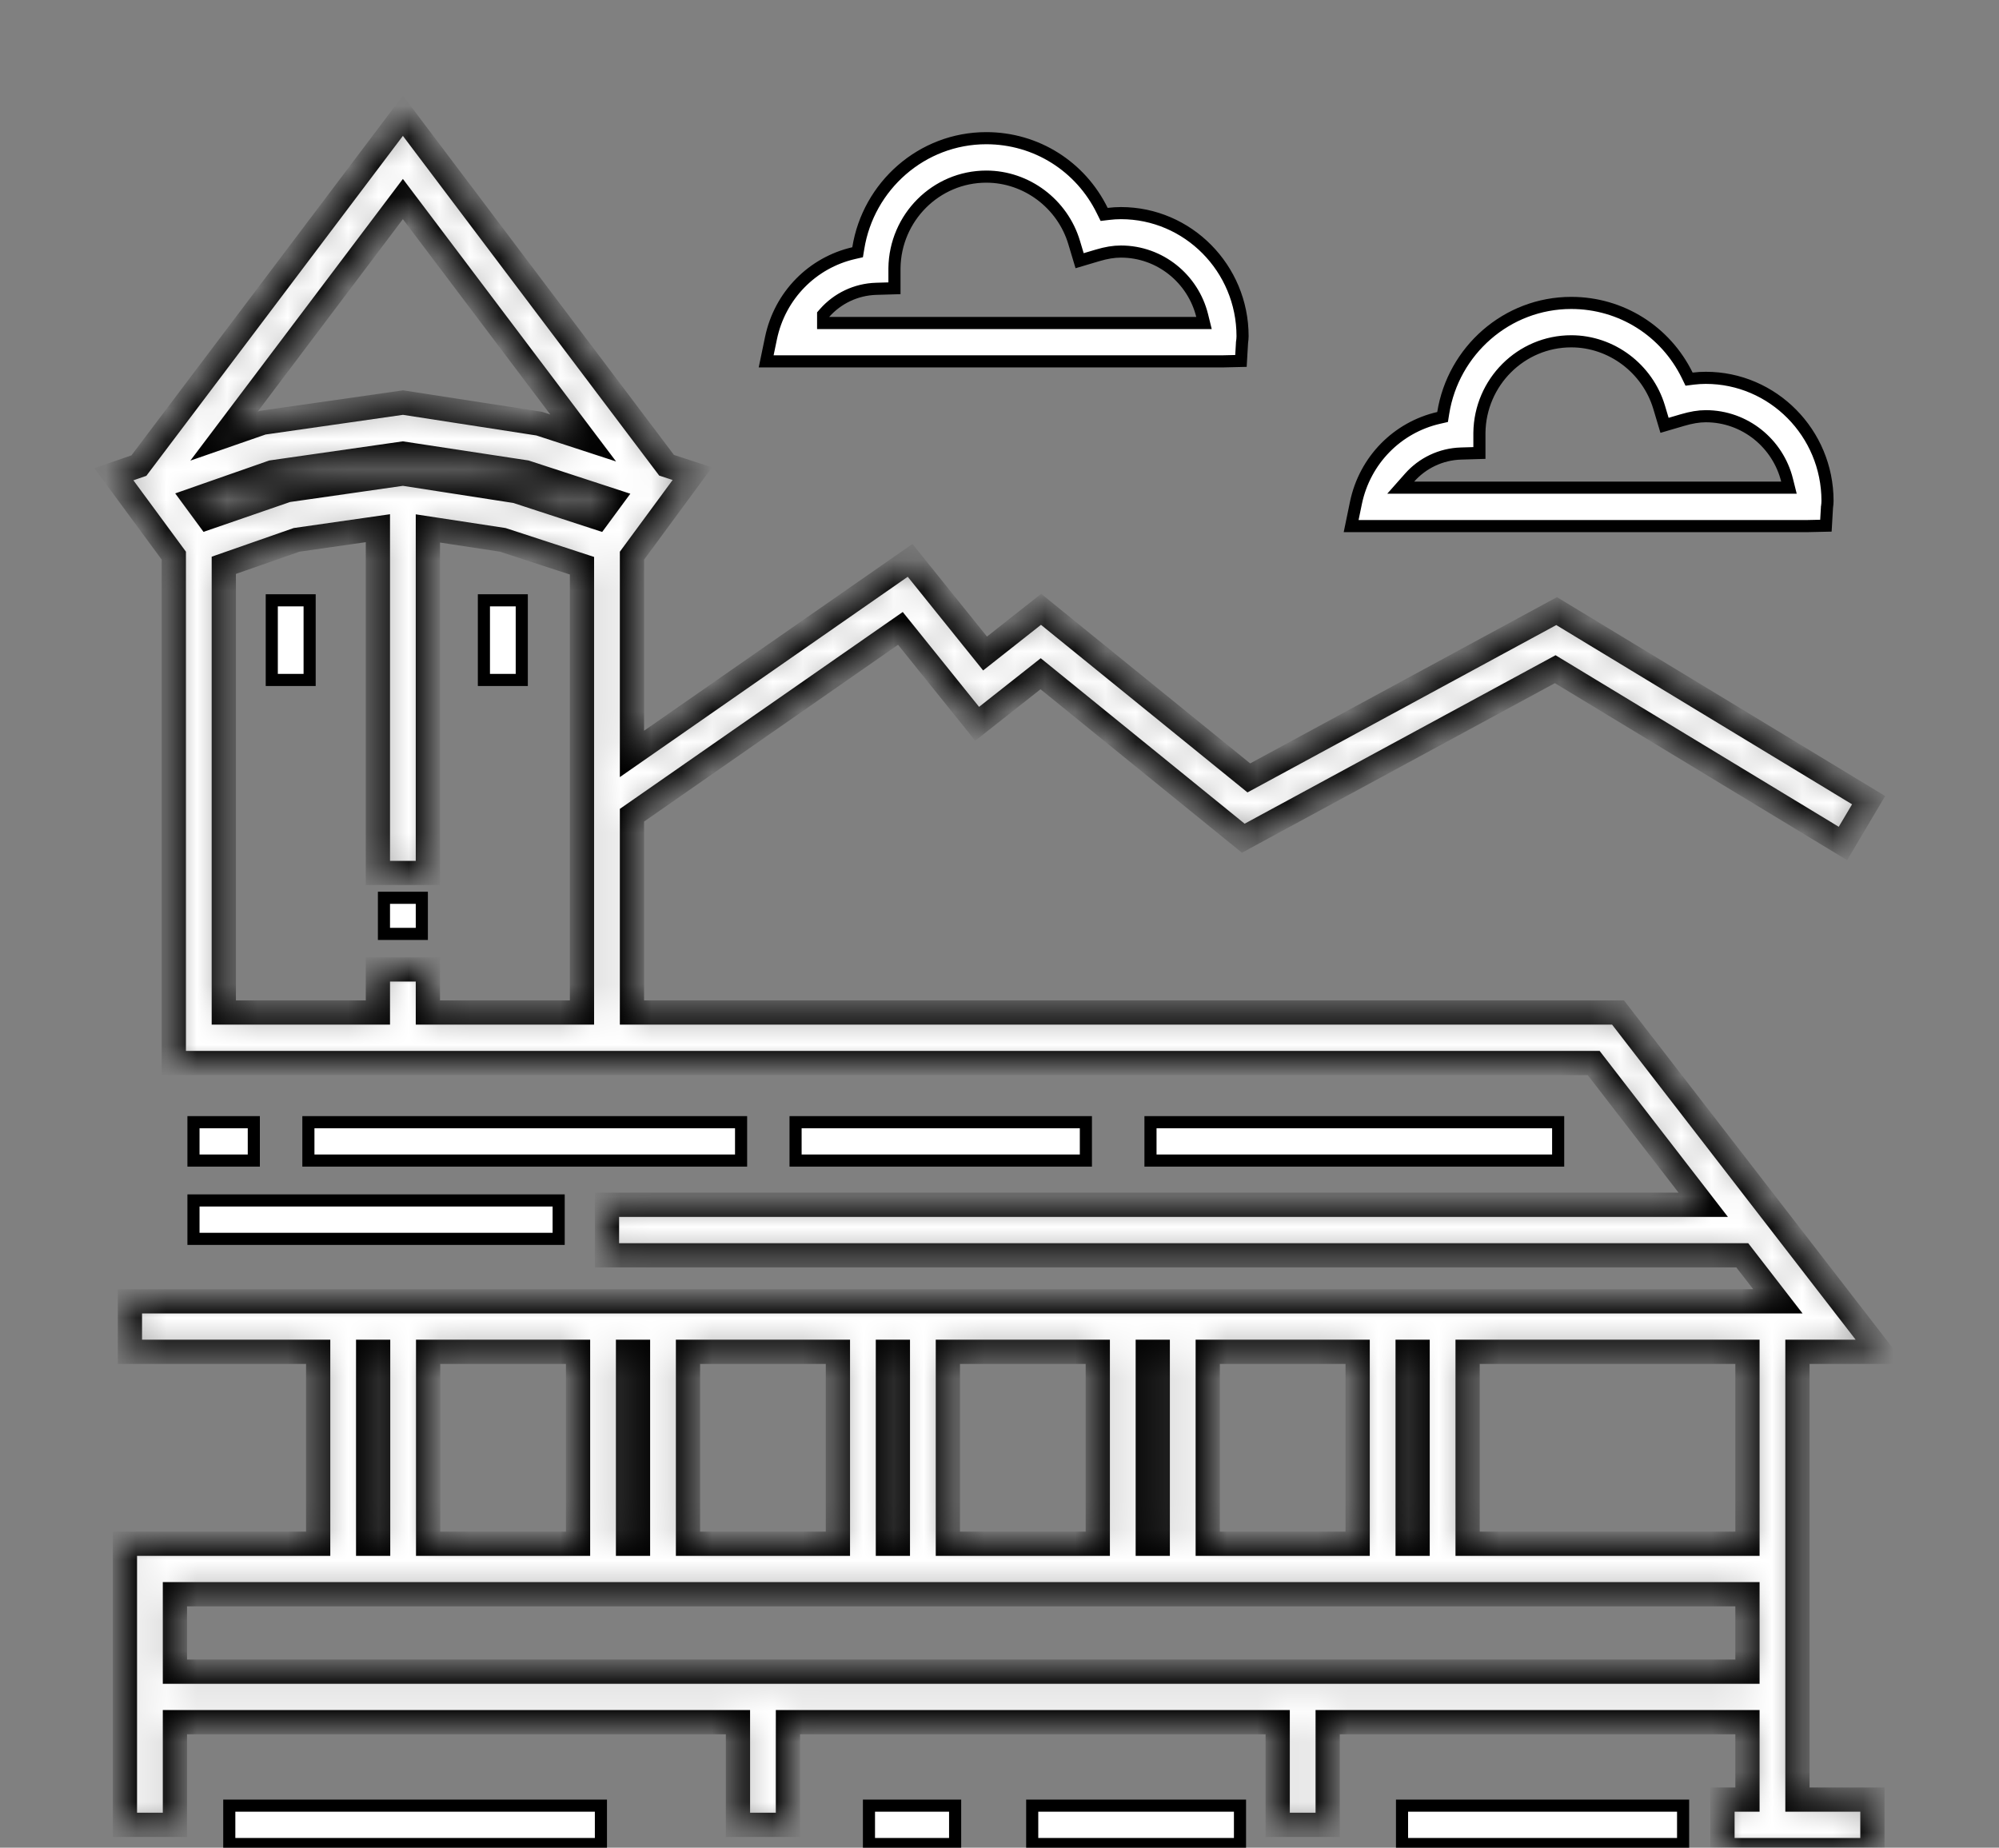
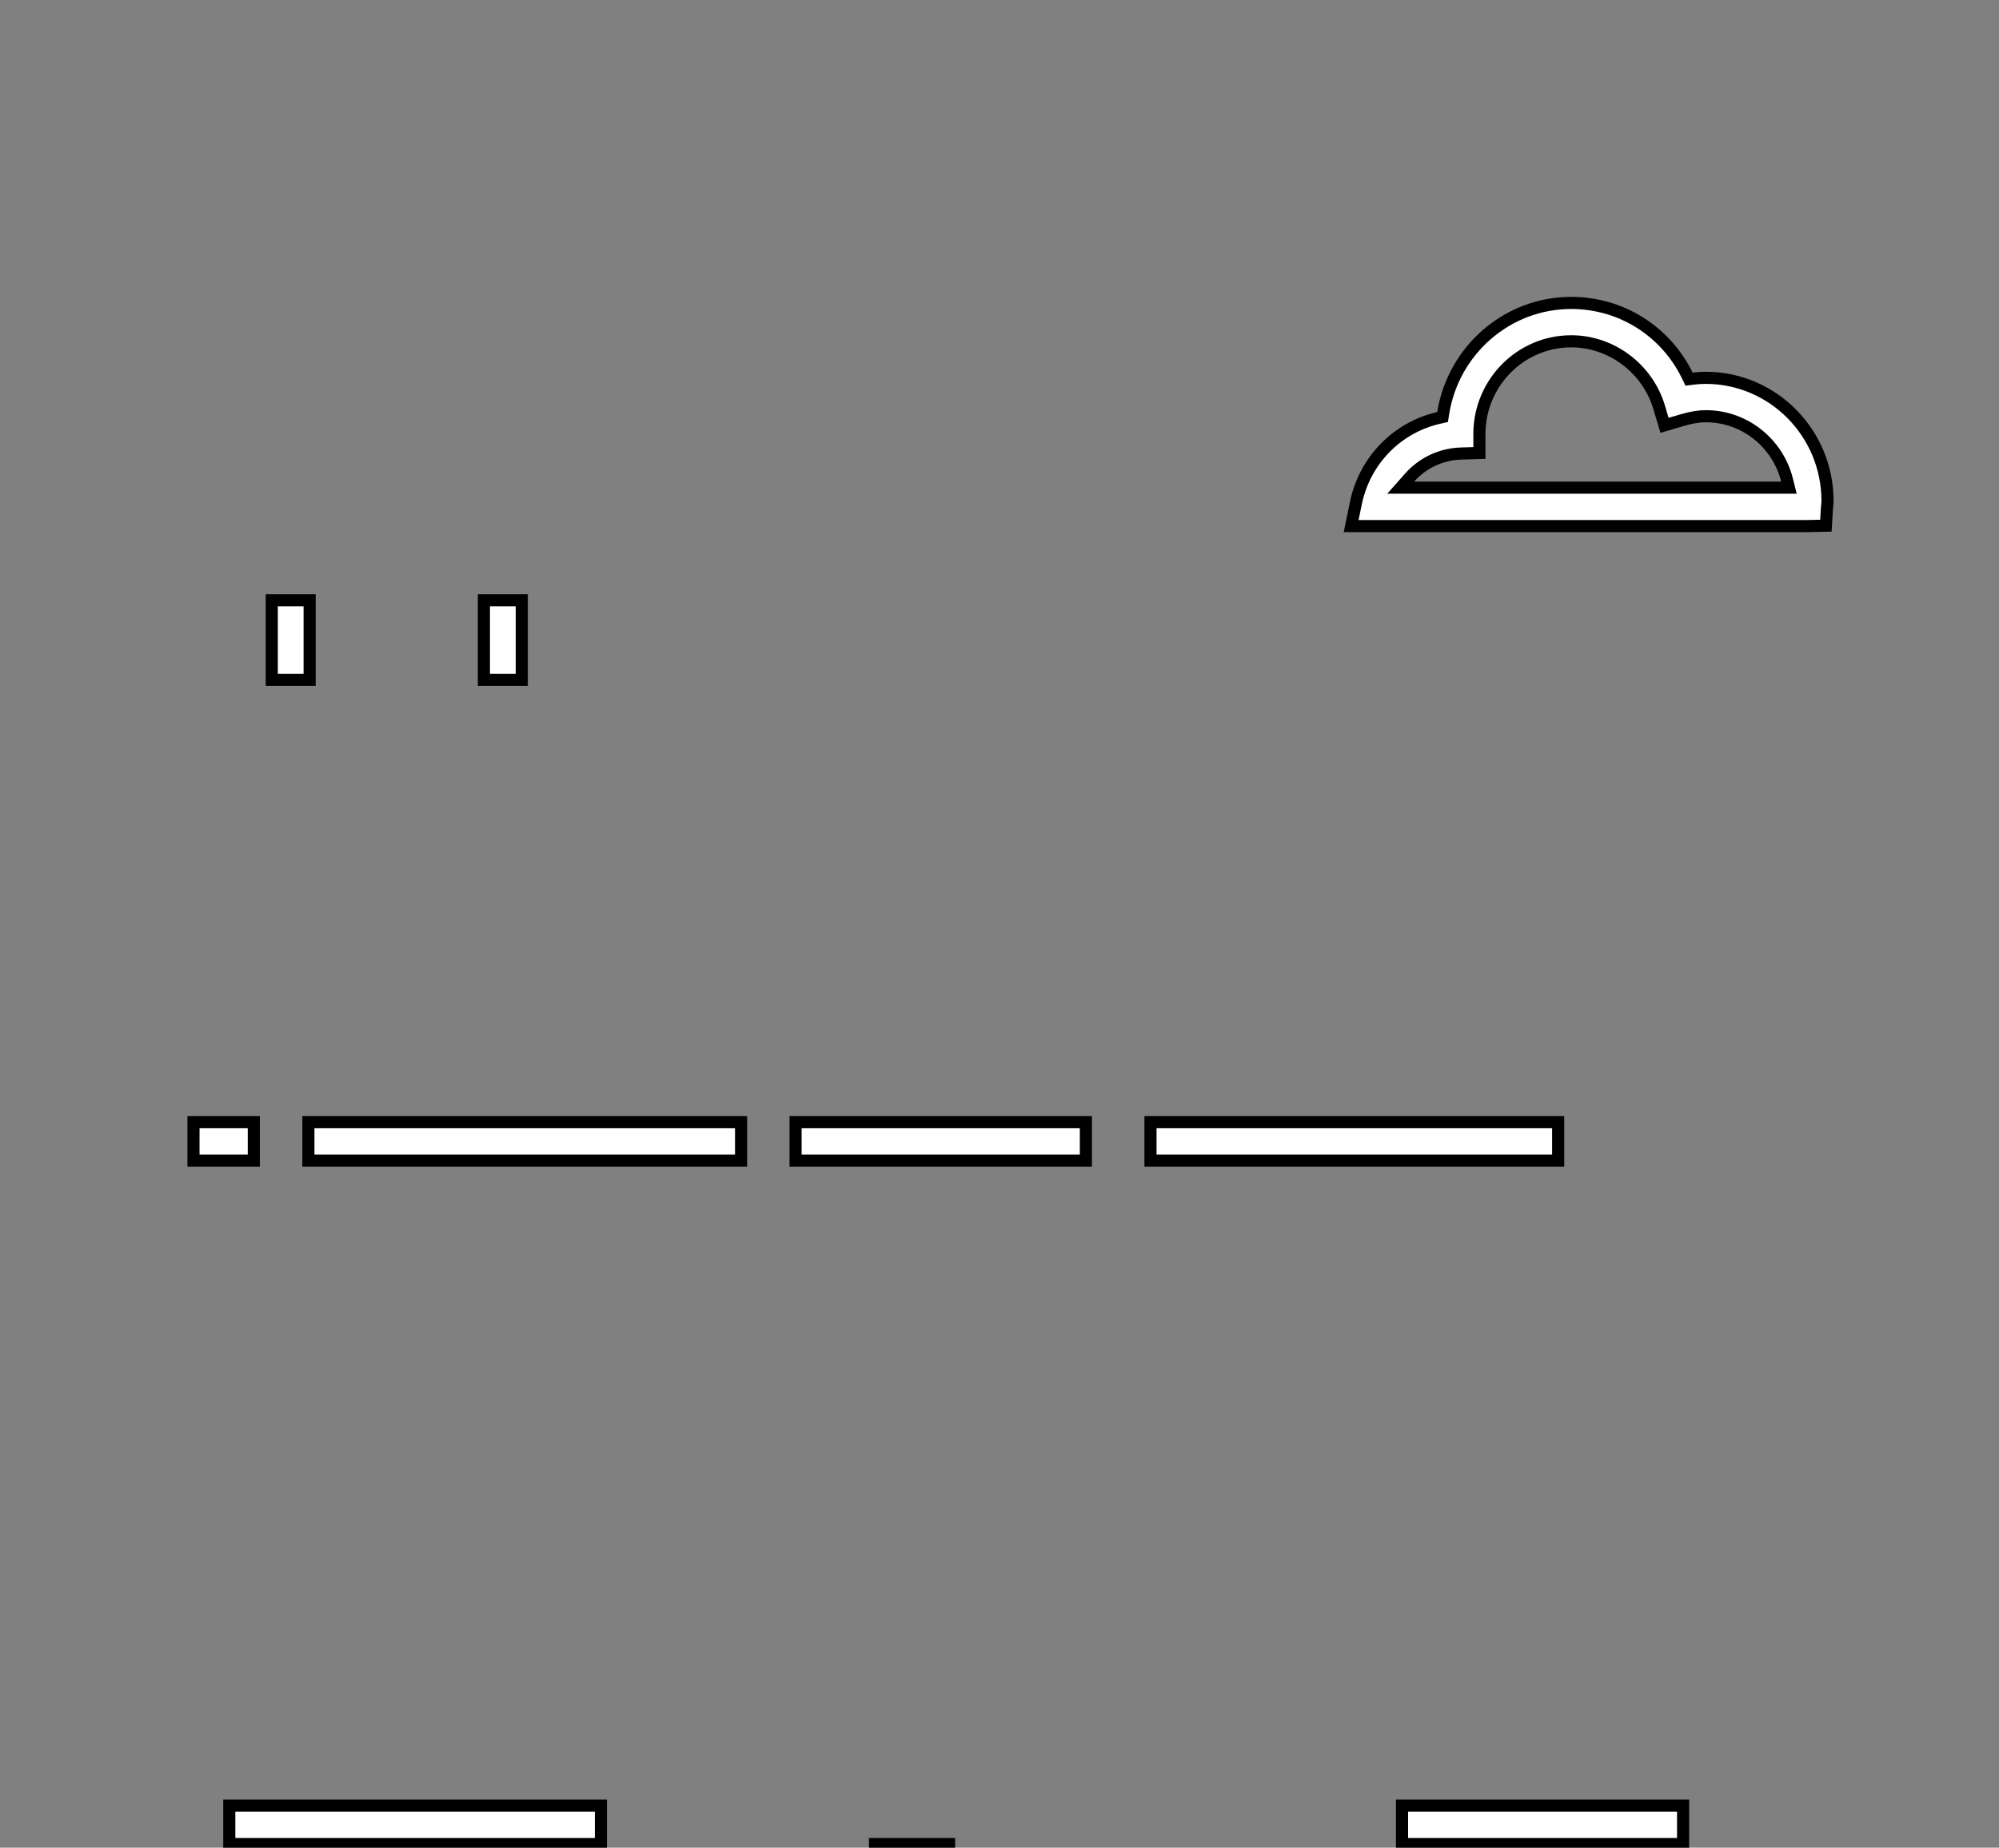
<svg xmlns="http://www.w3.org/2000/svg" width="66" height="61" viewBox="0 0 66 61" fill="none">
  <rect x="0" y="0" width="66" height="61" fill="#808080" stroke="none" />
  <g clip-path="url(#clip0_3004_1833)">
-     <path d="M12.677 30.832V29.64H13.927V30.832H12.677Z" fill="white" stroke="black" stroke-width="0.4" />
    <path d="M8.973 22.448V19.819H10.223V22.448H8.973Z" fill="white" stroke="black" stroke-width="0.4" />
    <path d="M15.977 22.448V19.819H17.227V22.448H15.977Z" fill="white" stroke="black" stroke-width="0.4" />
    <mask id="path-4-inside-1_3004_1833" fill="white">
-       <path d="M59.345 56.856V56.022V51.799V50.965V44.629H62.082L53.422 33.428H20.865V26.914L29.728 20.746L32.262 23.896L34.358 22.243L41.049 27.673L51.348 22.093L60.847 27.847L61.695 26.417L51.394 20.175L41.232 25.682L34.373 20.116L32.523 21.575L30.048 18.5L20.865 24.89V18.346L22.858 15.638L22.008 15.36L13.302 3.822L4.586 15.371L3.76 15.657L5.739 18.345V35.095H20.04H20.865H52.618L56.235 39.775H20.04V41.443H57.524L58.699 42.962H4.29V44.629H10.505V50.965H4.125V56.022V56.856V60.246H5.775V56.856H24.365V60.246H26.015V56.856H42.185V60.246H43.835V56.856H57.695V59.412H56.87V61.08H61.82V59.412H59.345V56.856ZM13.305 15.635L9.482 16.183L6.867 17.085L6.428 16.488L8.985 15.593L13.298 14.975L17.36 15.593L20.161 16.508L19.731 17.092L17.043 16.215L13.305 15.635ZM13.302 6.571L19.255 14.46L17.803 13.986L13.306 13.291L8.675 13.954L7.396 14.398L13.302 6.571ZM19.215 33.428H14.127V32.005H12.477V33.428H7.389V18.663L9.793 17.823L12.477 17.438V28.82H14.127V17.446L16.599 17.823L19.215 18.677V33.428ZM57.695 50.965H48.455V44.629H57.695V50.965ZM14.135 50.965V44.629H19.085V50.965H14.135ZM20.735 44.629H21.065V50.965H20.735V44.629ZM22.715 44.629H27.665V50.965H22.715V44.629ZM29.315 44.629H29.645V50.965H29.315V44.629ZM31.295 44.629H36.245V50.965H31.295V44.629ZM37.895 44.629H38.225V50.965H37.895V44.629ZM39.875 44.629H44.825V50.965H39.875V44.629ZM46.475 44.629H46.805V50.965H46.475V44.629ZM12.155 44.629H12.485V50.965H12.155V44.629ZM5.775 52.632H57.695V55.189H5.775V52.632Z" />
-     </mask>
+       </mask>
    <path d="M59.345 56.856V56.022V51.799V50.965V44.629H62.082L53.422 33.428H20.865V26.914L29.728 20.746L32.262 23.896L34.358 22.243L41.049 27.673L51.348 22.093L60.847 27.847L61.695 26.417L51.394 20.175L41.232 25.682L34.373 20.116L32.523 21.575L30.048 18.5L20.865 24.89V18.346L22.858 15.638L22.008 15.36L13.302 3.822L4.586 15.371L3.76 15.657L5.739 18.345V35.095H20.04H20.865H52.618L56.235 39.775H20.04V41.443H57.524L58.699 42.962H4.29V44.629H10.505V50.965H4.125V56.022V56.856V60.246H5.775V56.856H24.365V60.246H26.015V56.856H42.185V60.246H43.835V56.856H57.695V59.412H56.87V61.08H61.82V59.412H59.345V56.856ZM13.305 15.635L9.482 16.183L6.867 17.085L6.428 16.488L8.985 15.593L13.298 14.975L17.36 15.593L20.161 16.508L19.731 17.092L17.043 16.215L13.305 15.635ZM13.302 6.571L19.255 14.46L17.803 13.986L13.306 13.291L8.675 13.954L7.396 14.398L13.302 6.571ZM19.215 33.428H14.127V32.005H12.477V33.428H7.389V18.663L9.793 17.823L12.477 17.438V28.82H14.127V17.446L16.599 17.823L19.215 18.677V33.428ZM57.695 50.965H48.455V44.629H57.695V50.965ZM14.135 50.965V44.629H19.085V50.965H14.135ZM20.735 44.629H21.065V50.965H20.735V44.629ZM22.715 44.629H27.665V50.965H22.715V44.629ZM29.315 44.629H29.645V50.965H29.315V44.629ZM31.295 44.629H36.245V50.965H31.295V44.629ZM37.895 44.629H38.225V50.965H37.895V44.629ZM39.875 44.629H44.825V50.965H39.875V44.629ZM46.475 44.629H46.805V50.965H46.475V44.629ZM12.155 44.629H12.485V50.965H12.155V44.629ZM5.775 52.632H57.695V55.189H5.775V52.632Z" fill="white" stroke="black" stroke-width="0.8" mask="url(#path-4-inside-1_3004_1833)" />
    <path d="M7.57 60.88V59.612H19.84V60.88H7.57Z" fill="white" stroke="black" stroke-width="0.4" />
-     <path d="M28.69 60.88V59.612H31.535V60.88H28.69Z" fill="white" stroke="black" stroke-width="0.4" />
-     <path d="M34.08 60.88V59.612H40.94V60.88H34.08Z" fill="white" stroke="black" stroke-width="0.4" />
+     <path d="M28.69 60.88H31.535V60.88H28.69Z" fill="white" stroke="black" stroke-width="0.4" />
    <path d="M46.29 60.88V59.612H55.57V60.88H46.29Z" fill="white" stroke="black" stroke-width="0.4" />
-     <path d="M25.296 11.93L25.455 11.165L25.455 11.165C25.75 9.747 26.828 8.67 28.184 8.358L28.315 8.328L28.337 8.195C28.667 6.137 30.438 4.562 32.563 4.562C34.217 4.562 35.678 5.497 36.392 6.952L36.455 7.079L36.596 7.062C36.737 7.045 36.874 7.036 37.008 7.036C39.221 7.036 41.025 8.857 41.025 11.098C41.025 11.163 41.019 11.229 41.009 11.298L41.007 11.307L41.007 11.316L40.972 11.916L40.377 11.93H25.296ZM27.227 10.33L27.177 10.387V10.463V10.464V10.664H27.377H39.496H39.752L39.691 10.416C39.39 9.206 38.302 8.305 37.008 8.305C36.77 8.305 36.523 8.346 36.238 8.431L35.645 8.607L35.465 8.007L35.465 8.007C35.082 6.726 33.891 5.831 32.564 5.831C30.903 5.831 29.554 7.184 29.532 8.852H29.532V8.855V9.517L28.926 9.535L28.926 9.535C28.255 9.556 27.648 9.855 27.227 10.33Z" fill="white" stroke="black" stroke-width="0.4" />
    <path d="M60.322 16.736L60.32 16.745L60.32 16.754L60.285 17.355L59.691 17.368H44.61L44.768 16.603C45.063 15.185 46.141 14.109 47.498 13.797L47.629 13.767L47.65 13.634C47.98 11.575 49.751 10.001 51.876 10.001C53.53 10.001 54.99 10.935 55.705 12.389L55.767 12.517L55.908 12.499C56.048 12.482 56.184 12.474 56.32 12.474C58.534 12.474 60.338 14.295 60.338 16.536C60.338 16.602 60.332 16.667 60.322 16.736ZM46.54 15.768L46.246 16.1H46.69H58.809H59.065L59.003 15.852C58.703 14.643 57.615 13.741 56.32 13.741C56.083 13.741 55.837 13.784 55.55 13.868L55.55 13.868L54.957 14.042L54.778 13.443L54.778 13.443C54.394 12.163 53.203 11.268 51.876 11.268C50.215 11.268 48.866 12.621 48.845 14.289L48.845 14.289L48.845 14.292L48.845 14.955L48.239 14.973L48.239 14.973C47.568 14.993 46.961 15.292 46.54 15.768Z" fill="white" stroke="black" stroke-width="0.4" />
    <path d="M6.388 38.315V37.048H8.38V38.315H6.388Z" fill="white" stroke="black" stroke-width="0.4" />
    <path d="M10.182 38.315V37.048H24.468V38.315H10.182Z" fill="white" stroke="black" stroke-width="0.4" />
    <path d="M26.267 38.315V37.048H35.852V38.315H26.267Z" fill="white" stroke="black" stroke-width="0.4" />
    <path d="M37.985 38.315V37.048H51.445V38.315H37.985Z" fill="white" stroke="black" stroke-width="0.4" />
-     <path d="M6.388 40.9V39.632H18.445V40.9H6.388Z" fill="white" stroke="black" stroke-width="0.4" />
  </g>
  <defs>
    <clipPath id="clip0_3004_1833">
      <rect width="66" height="61" fill="white" />
    </clipPath>
  </defs>
</svg>